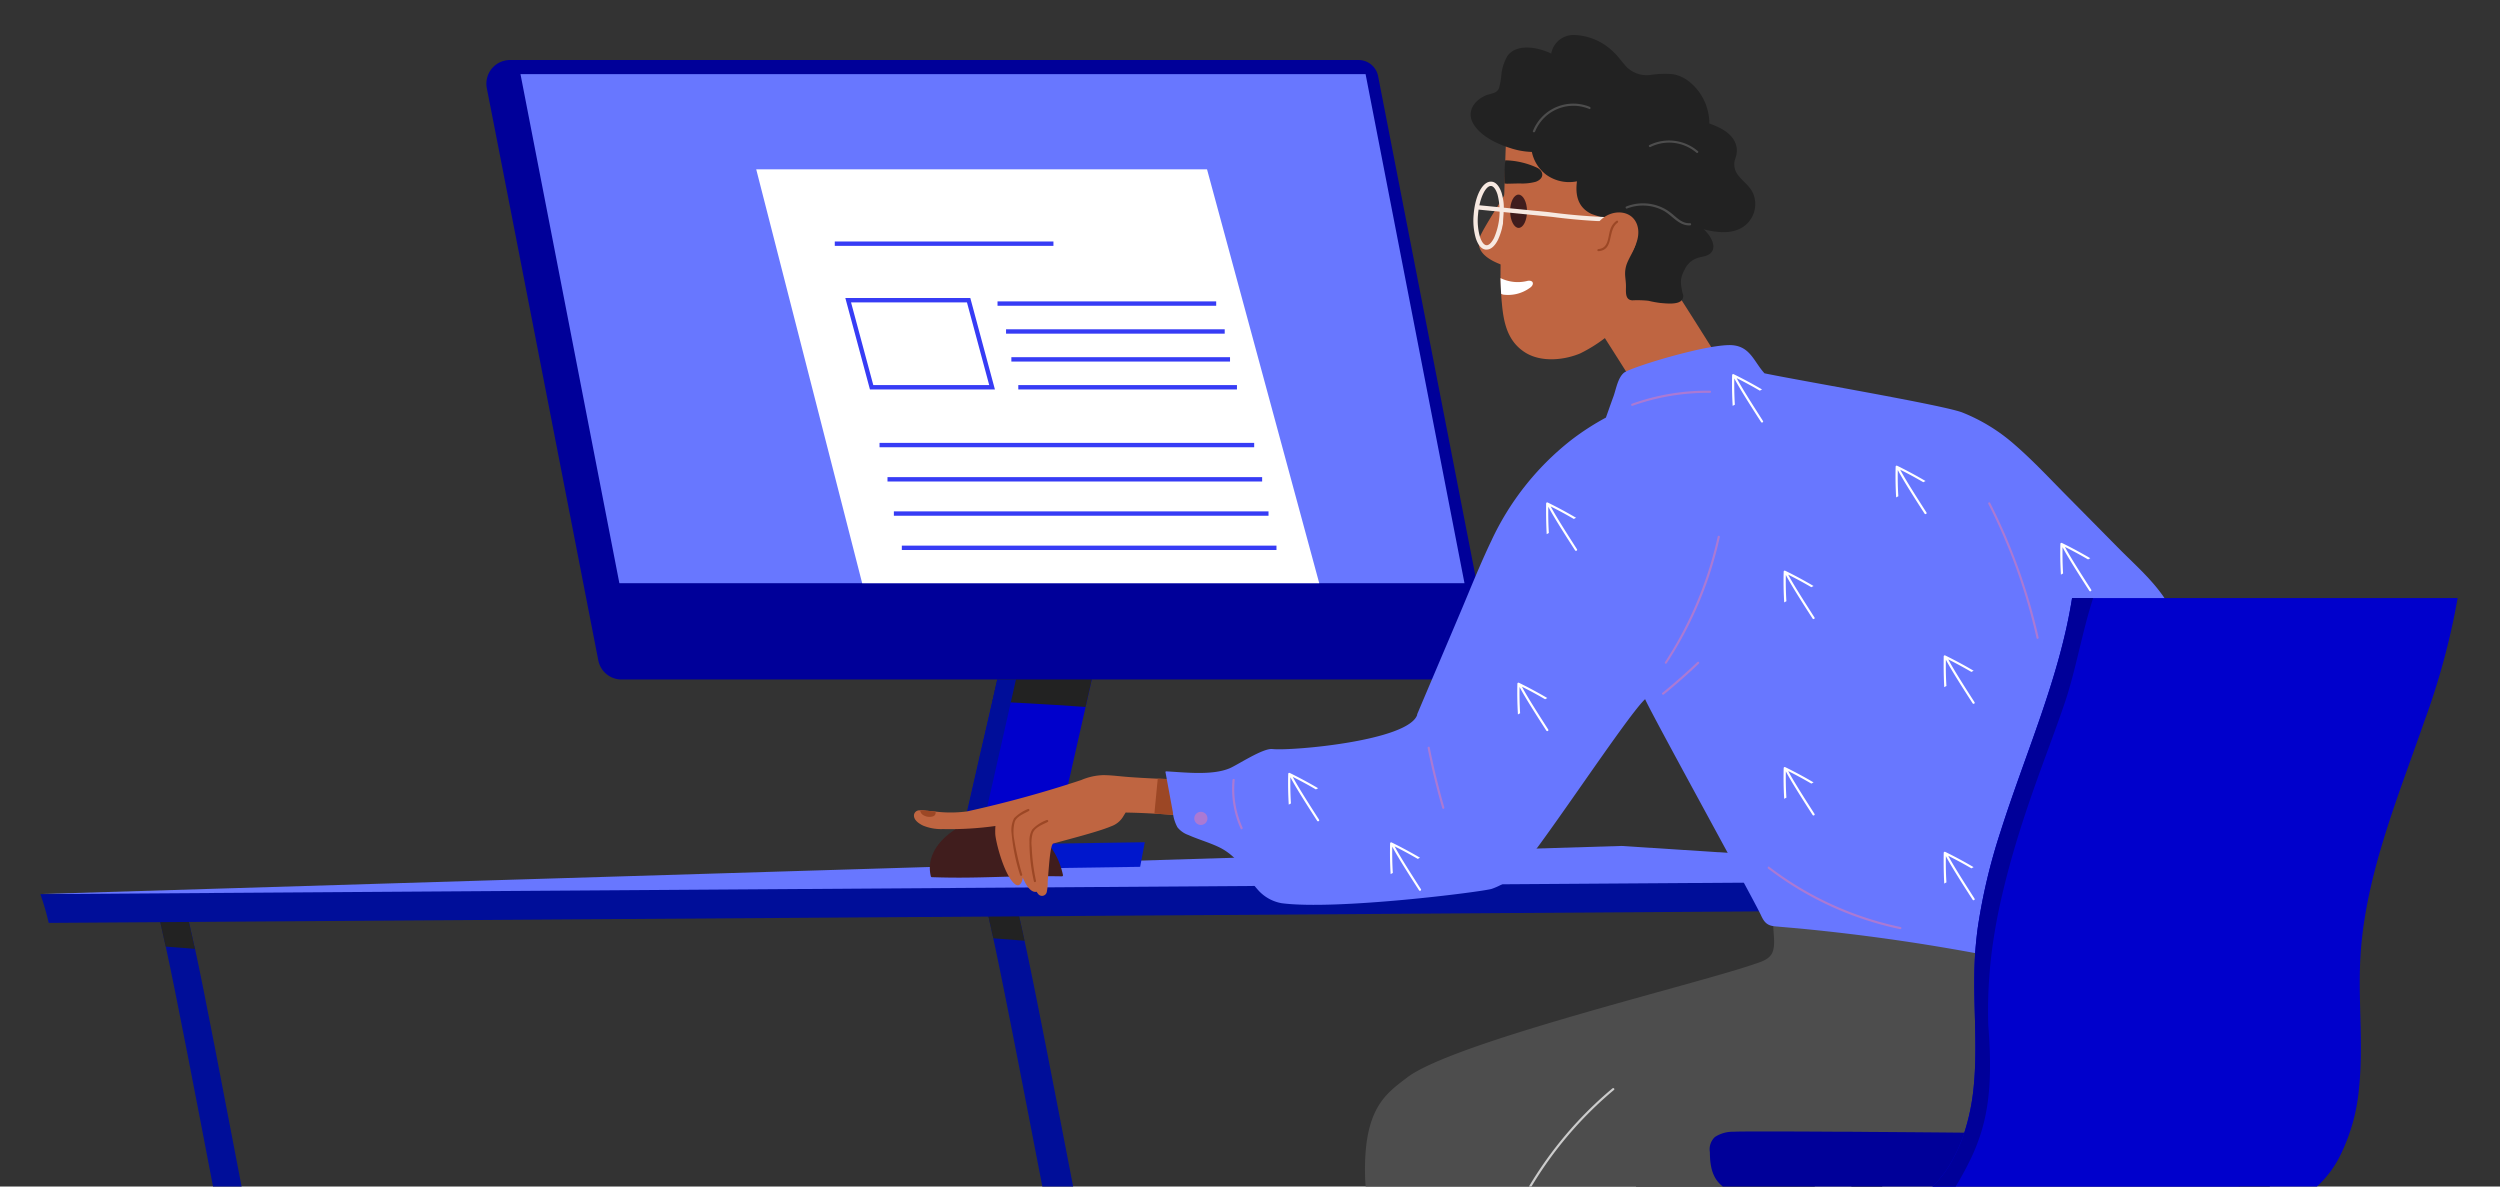
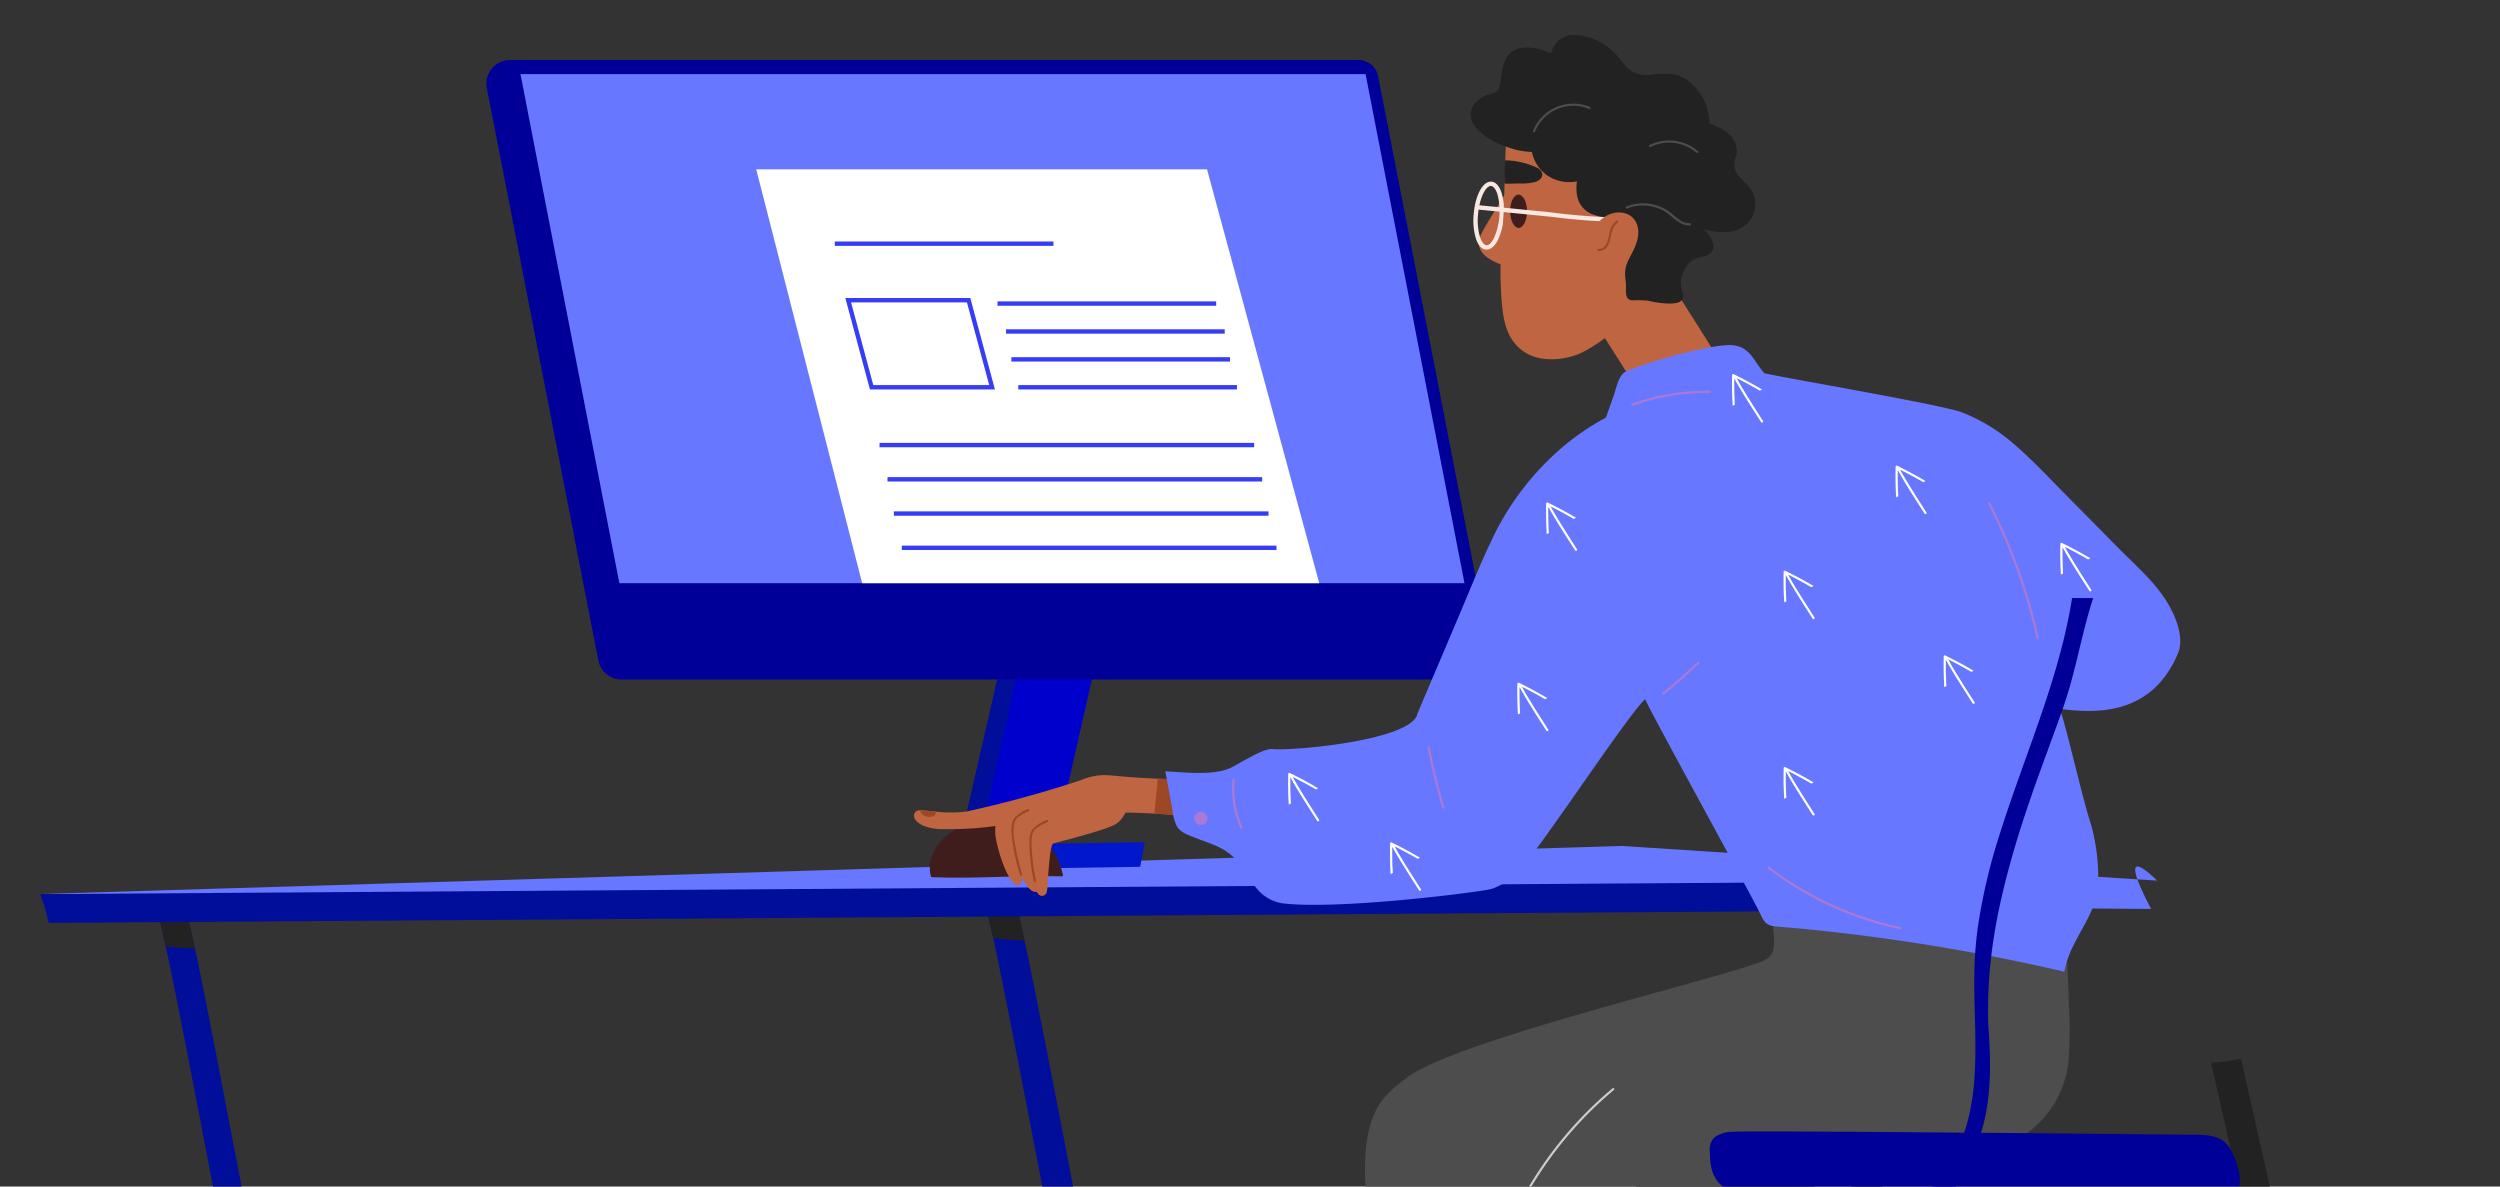
<svg xmlns="http://www.w3.org/2000/svg" width="571" height="271" viewBox="0 0 571 271">
  <rect x="0" y="0" width="571" height="271" fill="#333333" stroke="none" />
  <defs>
    <style>
      .cls-1 {
        clip-path: url(#clip-illustration-ressource);
      }

      .cls-2 {
        fill: #000e99;
      }

      .cls-3 {
        fill: #222;
      }

      .cls-4 {
        fill: #6877ff;
      }

      .cls-5 {
        fill: #00c;
      }

      .cls-6 {
        fill: #009;
      }

      .cls-7 {
        fill: #0017cc;
      }

      .cls-8 {
        fill: #4d4d4d;
      }

      .cls-9 {
        fill: #401d1d;
      }

      .cls-10 {
        fill: #bf6541;
      }

      .cls-11 {
        fill: #f7e9e1;
      }

      .cls-12 {
        fill: #9c4725;
      }

      .cls-13 {
        fill: #fff;
      }

      .cls-14 {
        fill: #ab79d3;
      }

      .cls-15 {
        fill: #ccc;
      }

      .cls-16 {
        fill: none;
        stroke: #373cf5;
        stroke-miterlimit: 10;
      }
    </style>
    <clipPath id="clip-illustration-ressource">
      <rect width="571" height="271" />
    </clipPath>
  </defs>
  <g id="illustration-ressource" class="cls-1">
    <g id="グループ_1274" data-name="グループ 1274" transform="translate(-976.718 -3279.129)">
      <g id="Groupe_1267-2" data-name="Groupe 1267-2" transform="translate(985.934 3472.344)">
        <path id="Tracé_2496" data-name="Tracé 2496" class="cls-2" d="M1111.7,3402.941c.124.56.249,1.14.393,1.762.414,1.888.911,4.062,1.43,6.465,4.621,21.136,19.789,102.534,23.644,119.837l7.046.082c-3.854-17.281-18.876-98.015-23.541-119.359-.559-2.575-1.078-4.89-1.534-6.921-.172-.746-.311-1.429-.477-2.094-.062-.228-.1-.456-.172-.686A35.022,35.022,0,0,1,1111.7,3402.941Z" transform="translate(-895.879 -3390.072)" />
        <path id="Tracé_2497" data-name="Tracé 2497" class="cls-2" d="M1001.15,3401.934c.331,1.491.726,3.191,1.139,5.055.434,1.927.891,4.021,1.388,6.259,4.663,21.218,19.024,99.237,23,117.163h0l6.547.062c-4-18.029-18.961-99.072-22.856-116.707-.333-1.534-.643-2.9-.932-4.118-.185-.849-.395-1.716-.578-2.574-.393-1.783-.808-3.544-1.2-5.32C1003.97,3401.85,1004.817,3401.919,1001.15,3401.934Z" transform="translate(-975.039 -3390.267)" />
        <path id="Tracé_2498" data-name="Tracé 2498" class="cls-3" d="M1118.975,3403.688c.456,2.03.95,4.352,1.534,6.921l-7.149-.56c-.515-2.4-1.016-4.58-1.429-6.466C1114.291,3403.626,1116.634,3403.648,1118.975,3403.688Z" transform="translate(-895.715 -3388.957)" />
        <path id="Tracé_2499" data-name="Tracé 2499" class="cls-3" d="M1008.371,3404.889c.185.858.393,1.716.58,2.574.269,1.2.58,2.589.932,4.118-1.429-.1-2.88-.228-4.309-.331l-2.384-.187c-.5-2.231-.951-4.331-1.388-6.258C1004,3404.848,1006.193,3404.87,1008.371,3404.889Z" transform="translate(-974.572 -3388.083)" />
        <path id="Tracé_2500" data-name="Tracé 2500" class="cls-4" d="M1347.027,3395.06l122.385,7.916c-10.423-10.01-1.409,6.4-1.388,6.466l-220.273-1.511-261.8-1.888Z" transform="translate(-985.925 -3395.06)" />
        <path id="Tracé_2501" data-name="Tracé 2501" class="cls-2" d="M1401.183,3399.843a45.478,45.478,0,0,0,1.388,6.568l-414.731,2.8a56.729,56.729,0,0,0-1.906-6.569Z" transform="translate(-985.934 -3391.636)" />
      </g>
      <g id="Groupe_1268" data-name="Groupe 1268" transform="translate(1087.806 3292.833)">
        <path id="Tracé_2502" data-name="Tracé 2502" class="cls-5" d="M1108.126,3418.851c2.507-.041,9.8-.082,15.417-.125,2.715-.021,5.014-.042,6.218-.062q3.7-16.32,7.379-32.617c.687-2.984,1.347-5.989,2.03-8.973.829-3.626,1.639-7.252,2.466-10.88.146-.58.27-1.16.393-1.74a46.264,46.264,0,0,1-5.078-.146c-1.841-.172-14.379-.352-16.285-.767a6.4,6.4,0,0,1-.173.686c-1,4.414-1.989,8.807-2.984,13.214-.559,2.445-1.119,4.89-1.658,7.356Q1111.971,3401.813,1108.126,3418.851Z" transform="translate(-1000.311 -3238.118)" />
-         <path id="Tracé_2503" data-name="Tracé 2503" class="cls-3" d="M1114.3,3371.721q10.124-.5,20.287-.393c.456,0,.932,0,1.388.02-.664,2.984-1.347,5.989-2.032,8.973-.227-.02-.434-.02-.663-.041-4.165-.291-8.309-.56-12.475-.788-2.715-.145-5.45-.291-8.165-.416C1113.182,3376.611,1113.741,3374.167,1114.3,3371.721Z" transform="translate(-997.078 -3232.556)" />
        <path id="Tracé_2504" data-name="Tracé 2504" class="cls-6" d="M1045.351,3296.6h0c.019.1.019.188.04.27l1.347,6.865,5.663,29.012,18.463,94.844a5.393,5.393,0,0,0,5.286,4.352h194.126a4.545,4.545,0,0,0,4.561-4.527,4.443,4.443,0,0,0-.088-.9l-25.778-132.373a4.568,4.568,0,0,0-4.474-3.687H1050.7a5.27,5.27,0,0,0-1.534.228A5.391,5.391,0,0,0,1045.351,3296.6Z" transform="translate(-1045.298 -3290.453)" />
        <path id="Tracé_2505" data-name="Tracé 2505" class="cls-4" d="M1049.838,3292.334l22.586,116.271h193.026l-22.59-116.271Z" transform="translate(-1042.048 -3289.106)" />
        <path id="Tracé_2506" data-name="Tracé 2506" class="cls-7" d="M1107.752,3400.8l42.15-.621,1.057-5.615-42.356.623Z" transform="translate(-1000.579 -3215.903)" />
        <path id="Tracé_2507" data-name="Tracé 2507" class="cls-2" d="M1108.27,3411.021c1.43-.042,2.861-.083,4.311-.1l8.58-38h-4.27C1116.54,3374.716,1109.471,3404.721,1108.27,3411.021Z" transform="translate(-1000.208 -3231.407)" />
      </g>
      <g id="Groupe_1270" data-name="Groupe 1270" transform="translate(1185.469 3287.129)">
        <path id="Tracé_2508" data-name="Tracé 2508" class="cls-3" d="M1198.16,3438.807c.58-1.263,2.487-1.532,3.647-1.907,1.927-.6,3.854-1.119,5.823-1.555a70.657,70.657,0,0,1,8.868-1.388c.891-.084,1.761-.173,2.653-.209a70.681,70.681,0,0,1,13.385.5c2.917.395,6.756,1.639,6.61,5.243a.255.255,0,0,1-.262.246.251.251,0,0,1-.194-.1c.187,1.617.393,3.233.6,4.871.146,1.1.29,2.2.436,3.315.891,6.521,8.973,53.541,10.133,60.032l-40.885-.434c-.269-1.555-.475-3.13-.746-4.683-.621-3.813-8.247-48.159-8.827-52-.062-.415-.125-.808-.187-1.221-.31-2.115-.621-4.228-.911-6.349A8.963,8.963,0,0,1,1198.16,3438.807Z" transform="translate(-1033.65 -3182.228)" />
        <path id="Tracé_2509" data-name="Tracé 2509" class="cls-3" d="M1274.852,3424.278q2.27,10.009,4.517,20.038c.623,2.756,1.244,5.512,1.865,8.248q.281,1.244.559,2.486c1.555,6.9,10.174,54.313,11.729,61.192l7.046.083c-1.575-6.921-10.174-54.354-11.729-61.275q-3.511-15.514-7-31c-.062-.229-.1-.456-.172-.686A39.26,39.26,0,0,1,1274.852,3424.278Z" transform="translate(-978.59 -3189.58)" />
        <path id="Tracé_2510" data-name="Tracé 2510" class="cls-3" d="M1223.085,3423.5c1.285,5.719,2.589,11.417,3.875,17.136q1.179,5.161,2.322,10.321c.372,1.6.724,3.212,1.1,4.8,1.47,6.521,10.009,53.587,11.48,60.135l7.044.082c-1.472-6.569-10.01-53.648-11.5-60.218-.477-2.059-.934-4.118-1.389-6.178-.664-2.963-1.347-5.925-2.011-8.909-1.306-5.8-2.632-11.6-3.937-17.406a6.4,6.4,0,0,0-.172-.687A39.326,39.326,0,0,1,1223.085,3423.5Z" transform="translate(-1015.657 -3190.142)" />
        <g id="Groupe_1269" data-name="Groupe 1269">
          <path id="Tracé_2511" data-name="Tracé 2511" class="cls-8" d="M1162.274,3467.531c.228,6.962,8.7,58.768,9.864,65.088l8.848.083h.043c2.094-.042,4.165,0,6.238.061h.041l36.284.373c-1.181-4.539-10.713-53.835-9.8-57.5h1.575c2.112-.021,5.512-.331,9.677-.828,6.735-.809,15.458-2.115,23.892-3.5,5.7-.932,11.252-1.888,15.976-2.736,3.067-.56,5.781-1.079,7.978-1.492,1.388-.289,2.574-.516,3.461-.725,1.078-.25,2.176-.457,3.261-.643,5.471-.954,11.154-1.305,16.661-2.2,1.534-.25,3.046-.516,4.517-.87a33.931,33.931,0,0,0,12.661-5.553h0c.515-.393,1.057-.808,1.555-1.245a23.027,23.027,0,0,0,7.978-16.06,100.6,100.6,0,0,0,.062-11.439c-.123-3.978-.311-7.957-.515-11.935h.041c.311.083.457-.393.144-.477-5.512-1.617-11.065-3.192-16.618-4.683-1.285-.352-2.591-.705-3.875-1.03q-14.111-3.734-28.347-6.982-5.5-1.245-11.024-2.425c-1.927-.416-5.471-1.7-6.962.331a5.655,5.655,0,0,0-.515,3.6c.042,1.761.082,3.523.124,5.263s.539,4.373-.29,6.006c-.767,1.513-2.694,2.01-4.185,2.527-13.76,4.725-68.714,17.821-79.2,25.881C1166.955,3448.157,1161.757,3451.514,1162.274,3467.531Z" transform="translate(-1059.227 -3206.289)" />
          <path id="Tracé_2512" data-name="Tracé 2512" class="cls-9" d="M1111.39,3392.6c1.989-1.03,13.886.352,14.031.394,5.055,1.16,8.2,5.615,9.3,10.714a.252.252,0,0,1-.159.319.3.3,0,0,1-.067.012c-12.184-.229-18.9.58-29.688.188a.254.254,0,0,1-.25-.172C1103.287,3398.9,1107.329,3394.711,1111.39,3392.6Z" transform="translate(-1100.699 -3211.881)" />
          <path id="Tracé_2513" data-name="Tracé 2513" class="cls-10" d="M1104.3,3397.168a10.953,10.953,0,0,0,4.539.788,75.214,75.214,0,0,0,11.977-.705,17.007,17.007,0,0,0-.041,1.78c.082,1.825,2.073,9.657,4.539,11.522,1.03.788,1.658-.5,1.74-1.514.829,1.928,1.906,3.5,3.17,3.233a4.108,4.108,0,0,0,.331.478,1.108,1.108,0,0,0,1.989-.436,10.648,10.648,0,0,0,.208-2.3c.083-1.139.172-2.3.269-3.432s.393-4.912.953-5.3c3.151-.912,10.258-2.674,13.263-3.959a5.175,5.175,0,0,0,2.756-2.231c.041-.083.515-.829.559-.911,2.384.041,4.331.125,6.507.248,1.927.1,4.021.27,6.693.436.6.041,1.242.083,1.906.124.146,0-.457-.705-.477-.858a29.37,29.37,0,0,0-1.968-7.128.231.231,0,0,0,0-.326.225.225,0,0,0-.146-.067h-.083a.138.138,0,0,0-.125,0c-.331,0-.642-.02-.975-.02-1.373-.041-2.715-.083-4.081-.146-2.231-.1-4.5-.228-6.735-.393-1.888-.144-3.792-.414-5.678-.414a13.776,13.776,0,0,0-4.977,1.119,260.742,260.742,0,0,1-26.109,7.17,28.5,28.5,0,0,1-7.273.021c-.705-.062-1.45-.144-2.343-.229a5.241,5.241,0,0,0-1.16-.041,1.232,1.232,0,0,0-1.306.993C1102.058,3395.882,1103.389,3396.732,1104.3,3397.168Z" transform="translate(-1102.21 -3216.595)" />
          <path id="Tracé_2514" data-name="Tracé 2514" class="cls-10" d="M1209,3354.865a77.17,77.17,0,0,1,18.091-7.722q-9.264-15.046-18.876-29.882a86.456,86.456,0,0,0-17.138,9.267Q1200.181,3340.592,1209,3354.865Z" transform="translate(-1038.58 -3265.553)" />
          <path id="Tracé_2515" data-name="Tracé 2515" class="cls-10" d="M1177.623,3318.933c.662-1.927,5.7-9.491,6.737-11.583a.246.246,0,0,1,.453.187c.021.021.062.021.084.062a.25.25,0,0,1,.456.1,69.648,69.648,0,0,1-1.76,17.552.27.27,0,0,1-.331.192l-.021-.005C1180.5,3324.527,1176.338,3322.579,1177.623,3318.933Z" transform="translate(-1048.382 -3272.744)" />
          <path id="Tracé_2516" data-name="Tracé 2516" class="cls-11" d="M1179.694,3322.163c.953,0,1.866-.788,2.591-2.231a15.011,15.011,0,0,0,1.327-5.263,14.686,14.686,0,0,0-.477-5.389c-.515-1.616-1.347-2.574-2.343-2.632-1.968-.145-3.71,3.067-4.062,7.5h0a14.681,14.681,0,0,0,.479,5.388c.515,1.617,1.345,2.574,2.341,2.633Zm.953-14.527h.062c.559.042,1.1.767,1.471,1.948a15.27,15.27,0,0,1-.788,9.9c-.559,1.1-1.2,1.74-1.761,1.678s-1.1-.767-1.472-1.948a13.586,13.586,0,0,1-.433-5.014h0c.331-3.916,1.783-6.569,2.923-6.569Z" transform="translate(-1048.898 -3273.156)" />
          <path id="Tracé_2517" data-name="Tracé 2517" class="cls-10" d="M1180.425,3336.944h0c-.041-.975-.1-2.445-.144-3.6,0-.269-.02-.539,0-.767-.02-3.792.249-7.605.56-11.334.269-3.15.559-19.148.808-20.826a.222.222,0,0,1,.228-.187.171.171,0,0,1,.208-.126,62.26,62.26,0,0,1,28.286,8.924,52.305,52.305,0,0,1,5.781,4.062,10.582,10.582,0,0,1,3.792,4.977,24.545,24.545,0,0,1,.705,7.585,17.962,17.962,0,0,1-1.181,6.361,11.819,11.819,0,0,1-4.5,5.553c-1.927,1.286-6.006,5.119-6.03,4.994a33.809,33.809,0,0,1-10.444,8c-3.813,1.6-9.076,2.073-12.681-.269-3.937-2.549-4.829-6.736-5.222-11.17C1180.509,3338.373,1180.466,3337.669,1180.425,3336.944Z" transform="translate(-1046.314 -3277.845)" />
          <path id="Tracé_2518" data-name="Tracé 2518" class="cls-9" d="M1181.556,3312.183c.021,2.093.891,3.792,1.948,3.792s1.908-1.716,1.908-3.813-.892-3.792-1.948-3.792S1181.536,3310.086,1181.556,3312.183Z" transform="translate(-1045.394 -3271.92)" />
          <path id="Tracé_2519" data-name="Tracé 2519" class="cls-3" d="M1180.978,3303.8a18.285,18.285,0,0,1,7.46,1.783c1.45.911,1.373,2.445-.5,3.128a11.889,11.889,0,0,1-3.731.373l-2.61.061a3.206,3.206,0,0,1-.788-.061A48.027,48.027,0,0,1,1180.978,3303.8Z" transform="translate(-1045.937 -3275.188)" />
          <path id="Tracé_2520" data-name="Tracé 2520" class="cls-12" d="M1134.975,3386.1c1.373.062,2.715.1,4.083.144a69.157,69.157,0,0,1,1.534,6.777c.062.352.208.911.311,1.512-2.694-.171-4.766-.331-6.693-.436C1134.456,3391.42,1134.724,3388.753,1134.975,3386.1Z" transform="translate(-1079.297 -3216.261)" />
-           <path id="Tracé_2521" data-name="Tracé 2521" class="cls-13" d="M1180.276,3319.479a8.985,8.985,0,0,0,6.238.622c1.411-.187,1.495.954.434,1.637a8.463,8.463,0,0,1-6.092,1.513,1.7,1.7,0,0,1-.434-.187C1180.358,3322.111,1180.3,3320.639,1180.276,3319.479Z" transform="translate(-1046.311 -3263.965)" />
          <path id="Tracé_2522" data-name="Tracé 2522" class="cls-3" d="M1179.85,3300.888c1.016-.416,2.445-.393,2.917-1.6a15.6,15.6,0,0,0,.537-2.917,10.431,10.431,0,0,1,1.43-4.5c2.157-2.917,7.087-1.927,9.969-.5a5.163,5.163,0,0,1,5.3-4.247,13.379,13.379,0,0,1,8.661,3.626c1.286,1.139,2.2,2.574,3.379,3.792a6.554,6.554,0,0,0,5.636,1.657,20.859,20.859,0,0,1,4.829-.123,8.3,8.3,0,0,1,4.062,1.989,12.257,12.257,0,0,1,4.249,9.266c2.818,1.016,5.948,2.574,6.279,5.823a5.6,5.6,0,0,1-.374,2.259,3.889,3.889,0,0,0,.642,3.688c1.1,1.493,2.756,2.528,3.482,4.269a6.317,6.317,0,0,1-1.783,7.19c-2.715,2.176-6.32,1.74-9.512.954,1.781,1.6,3.461,4.7.829,5.905-.767.352-1.639.393-2.426.687a4.9,4.9,0,0,0-2.693,2.425c-1.244,2.342-1.03,3.046-.582,5.532a1.419,1.419,0,0,1-.144,1.6c-.87,1.119-3.647.767-4.932.662a25.514,25.514,0,0,1-2.715-.5,23.933,23.933,0,0,0-3.647-.1c-1.555-.062-1.491-1.6-1.471-2.838.062-2.031-.477-2.964.021-4.932.58-2.218,2.881-4.634,2.176-6.921-.705-2.32-2.384-2.714-4.6-3.432a50.186,50.186,0,0,1-5.45-1.6c-3.213-1.513-3.729-4.434-3.336-7.459a8.956,8.956,0,0,1-7.026-1.513,8.774,8.774,0,0,1-3.274-5.2,17.161,17.161,0,0,1-5.076-.932c-3.046-.952-6.879-2.817-8.434-5.761C1175.373,3304.411,1177.28,3301.945,1179.85,3300.888Z" transform="translate(-1049.157 -3287.129)" />
          <path id="Tracé_2523" data-name="Tracé 2523" class="cls-11" d="M1177.08,3309.746c5.532.539,11.065,1.1,16.6,1.636a140.136,140.136,0,0,0,18.38,1.243c.642-.021.788.974.144.994a133.148,133.148,0,0,1-17.675-1.139l-17.572-1.74A7.015,7.015,0,0,0,1177.08,3309.746Z" transform="translate(-1048.688 -3270.935)" />
          <path id="Tracé_2524" data-name="Tracé 2524" class="cls-10" d="M1195.41,3312.784c2.754-2.984,7.6-2.736,8.7,1,1.076,3.688-2.217,8.268-5.263,10.028a5.977,5.977,0,0,1-5.368.228,4.655,4.655,0,0,1-2.674-4.1C1190.269,3316.39,1191.058,3313.695,1195.41,3312.784Z" transform="translate(-1038.875 -3270.221)" />
          <path id="Tracé_2525" data-name="Tracé 2525" class="cls-4" d="M1135.892,3425.757c4.27.229,10.4.975,14.415-.686,1.8-.747,7.606-4.634,9.781-4.414,4.434.477,31.1-1.865,33.094-7.811a.181.181,0,0,1,0-.146c2.341-5.553,7.916-18.629,10.257-24.183,2.176-5.18,4.27-10.4,6.693-15.458a62.864,62.864,0,0,1,18.134-22.9,58.27,58.27,0,0,1,8.017-5.2c.582-1.637,1.162-3.295,1.762-4.932.559-1.575.952-4.1,2.322-5.283,1.471-1.285,19.934-6.9,25.032-6.3,3.937.456,4.786,3.875,7.108,6.4,8.165,1.7,40.842,7.252,45.2,8.951a41.073,41.073,0,0,1,12,7.4c4.06,3.523,7.75,7.481,11.521,11.295q6.06,6.122,12.1,12.246c3.6,3.647,7.667,7.17,10.545,11.459,2.26,3.377,4.685,8.766,3.067,12.62-6.382,15.232-20.556,13.387-27.019,12.682,1.1,2.322,5.057,19.81,6.837,25.322,1.68,5.222,2.917,14.113.956,19.438-1.906,5.16-5.665,9.512-6.672,15.024a.234.234,0,0,1-.276.182l-.034-.01a461.759,461.759,0,0,0-58.5-9.636c-2.445-.249-4.891-.436-7.336-.662-1.781-.17-2.447-.911-3.192-2.528-1.866-4.021-25.114-46.127-26.462-49.361-4.29,3.937-25.741,36.906-29.756,40.221a15.685,15.685,0,0,1-5.284,3.108c-2.217.686-35.455,4.913-47.993,3.274a9.423,9.423,0,0,1-5.182-2.8,26.138,26.138,0,0,1-3.542-4.932,13.369,13.369,0,0,0-5.594-5.076c-2.26-1.078-4.664-1.74-6.943-2.756a5.493,5.493,0,0,1-2.528-1.782,8.922,8.922,0,0,1-1.055-3.523c-.561-2.984-1.1-5.989-1.658-8.973a.179.179,0,0,1,.062-.248A.172.172,0,0,1,1135.892,3425.757Z" transform="translate(-1078.246 -3257.578)" />
          <path id="Tracé_2526" data-name="Tracé 2526" class="cls-12" d="M1193.4,3318.322c2.4-.187,2.135-2.8,2.735-4.5a3.832,3.832,0,0,1,1.409-1.948c.269-.187.516.249.249.434-2.4,1.74-.7,6.217-4.373,6.507C1193.075,3318.84,1193.1,3318.344,1193.4,3318.322Z" transform="translate(-1037.079 -3269.44)" />
          <path id="Tracé_2527" data-name="Tracé 2527" class="cls-12" d="M1118.225,3393.765a8.535,8.535,0,0,1,3.274-2.135c.29-.146.539.288.249.434-1.222.642-2.9,1.18-3.419,2.589a8.241,8.241,0,0,0-.228,3.172,45.767,45.767,0,0,0,.975,7.668c.062.31-.414.456-.477.123a40.137,40.137,0,0,1-1.016-9.159A4.9,4.9,0,0,1,1118.225,3393.765Z" transform="translate(-1091.206 -3212.322)" />
          <path id="Tracé_2528" data-name="Tracé 2528" class="cls-12" d="M1115.8,3392.244a9.1,9.1,0,0,1,3.108-2.073.251.251,0,1,1,.249.435h0c-1.1.621-2.756,1.2-3.212,2.466a9.333,9.333,0,0,0-.1,4.144,64.153,64.153,0,0,0,1.8,7.894.246.246,0,0,1-.477.123,43.418,43.418,0,0,1-1.948-9.574A5.908,5.908,0,0,1,1115.8,3392.244Z" transform="translate(-1092.928 -3213.37)" />
-           <path id="Tracé_2529" data-name="Tracé 2529" class="cls-14" d="M1202.17,3382.657a86.623,86.623,0,0,0,12.062-28.7c.06-.31.558-.187.477.124a86.479,86.479,0,0,1-12.122,28.8.238.238,0,0,1-.417-.229Z" transform="translate(-1030.654 -3239.406)" />
          <path id="Tracé_2530" data-name="Tracé 2530" class="cls-14" d="M1201.86,3377.657q4.134-3.387,8-7.046a.249.249,0,0,1,.352.352c-2.591,2.446-5.243,4.8-8,7.046C1201.961,3378.218,1201.587,3377.865,1201.86,3377.657Z" transform="translate(-1030.924 -3227.402)" />
          <path id="Tracé_2531" data-name="Tracé 2531" class="cls-14" d="M1171.058,3382.033q1.375,6.929,3.338,13.718a.248.248,0,0,1-.479.125q-1.956-6.777-3.336-13.718C1170.519,3381.848,1171,3381.723,1171.058,3382.033Z" transform="translate(-1053.256 -3219.302)" />
          <path id="Tracé_2532" data-name="Tracé 2532" class="cls-14" d="M1144.645,3386.381c.021-.311.539-.331.5,0a21.343,21.343,0,0,0,1.8,10.878c.124.29-.29.539-.436.249A22.064,22.064,0,0,1,1144.645,3386.381Z" transform="translate(-1071.891 -3216.232)" />
          <path id="Tracé_2533" data-name="Tracé 2533" class="cls-14" d="M1245.636,3349.456a131.375,131.375,0,0,1,11.065,30.731c.062.311-.415.457-.477.125a130.29,130.29,0,0,0-11-30.605C1245.059,3349.415,1245.492,3349.166,1245.636,3349.456Z" transform="translate(-999.832 -3242.593)" />
          <path id="Tracé_2534" data-name="Tracé 2534" class="cls-14" d="M1197.837,3337.45a51.18,51.18,0,0,1,17.821-2.984.249.249,0,0,1,0,.5,51.053,51.053,0,0,0-17.7,2.963C1197.665,3338.03,1197.54,3337.554,1197.837,3337.45Z" transform="translate(-1033.858 -3253.236)" />
          <path id="Tracé_2535" data-name="Tracé 2535" class="cls-14" d="M1216.191,3397.86a74.7,74.7,0,0,0,30.005,13.759c.311.062.187.56-.125.477a74.934,74.934,0,0,1-30.13-13.821C1215.693,3398.087,1215.942,3397.652,1216.191,3397.86Z" transform="translate(-1020.846 -3207.88)" />
          <path id="Tracé_2536" data-name="Tracé 2536" class="cls-15" d="M1180.343,3462.932a87.354,87.354,0,0,1,25.468-35.581c.249-.207.6.145.352.352a87.07,87.07,0,0,0-25.343,35.373C1180.719,3463.346,1180.221,3463.222,1180.343,3462.932Z" transform="translate(-1046.276 -3186.769)" />
          <path id="Tracé_2537" data-name="Tracé 2537" class="cls-8" d="M1197.1,3310.241a10.466,10.466,0,0,1,7.11-.172,9.956,9.956,0,0,1,2.964,1.575c1.388,1.057,2.548,2.528,4.462,2.425.331-.021.331.477,0,.5-2.59.146-4.1-2.361-6.2-3.432a10.035,10.035,0,0,0-8.206-.414C1196.928,3310.814,1196.8,3310.337,1197.1,3310.241Z" transform="translate(-1034.385 -3271.09)" />
          <path id="Tracé_2538" data-name="Tracé 2538" class="cls-8" d="M1184.6,3302.517a9.926,9.926,0,0,1,12.889-5.555l.1.044c.29.123.173.6-.123.476a9.437,9.437,0,0,0-12.34,5.086l-.031.074C1184.948,3302.931,1184.471,3302.807,1184.6,3302.517Z" transform="translate(-1043.232 -3280.593)" />
          <path id="Tracé_2539" data-name="Tracé 2539" class="cls-8" d="M1200.145,3302.214a10.153,10.153,0,0,1,11.086,1.388c.249.208-.1.56-.352.352a9.6,9.6,0,0,0-10.485-1.306C1200.123,3302.794,1199.855,3302.359,1200.145,3302.214Z" transform="translate(-1032.173 -3277.078)" />
          <path id="Tracé_2540" data-name="Tracé 2540" class="cls-12" d="M1104.188,3390.373c.87.082,1.637.171,2.342.228a.857.857,0,0,1-.541,1.086l-.039.012a2.713,2.713,0,0,1-2.506-.5,1.634,1.634,0,0,1-.415-.849A4.2,4.2,0,0,1,1104.188,3390.373Z" transform="translate(-1101.622 -3213.239)" />
          <path id="Tracé_2541" data-name="Tracé 2541" class="cls-14" d="M1140.972,3390.519a1.5,1.5,0,1,1-1.45,1.45A1.5,1.5,0,0,1,1140.972,3390.519Z" transform="translate(-1075.493 -3213.097)" />
          <path id="Tracé_2542" data-name="Tracé 2542" class="cls-13" d="M1232.878,3344.687a.243.243,0,0,1,.242-.245.25.25,0,0,1,.13.038q3.293,1.617,6.464,3.482c-.187.083-.35.188-.515.27q-2.608-1.524-5.284-2.861c1.349,2.548,4.621,7.605,6.006,9.781.172.27-.269.515-.436.249-1.43-2.217-4.829-7.48-6.113-9.967-.041,2.01,0,4,.125,6.006-.172.082-.331.171-.5.27Q1232.783,3348.2,1232.878,3344.687Z" transform="translate(-1008.666 -3246.092)" />
          <path id="Tracé_2543" data-name="Tracé 2543" class="cls-13" d="M1211.117,3332.5a.245.245,0,0,1,.244-.245.236.236,0,0,1,.129.038q3.3,1.616,6.466,3.482c-.187.082-.353.187-.516.269q-2.61-1.524-5.284-2.86c1.347,2.548,4.621,7.6,6.006,9.781.172.269-.269.514-.434.248-1.43-2.217-4.827-7.48-6.113-9.967-.041,2.01,0,4,.123,6.006-.172.083-.331.171-.5.269C1211.1,3337.16,1211.052,3334.843,1211.117,3332.5Z" transform="translate(-1024.248 -3254.815)" />
          <path id="Tracé_2544" data-name="Tracé 2544" class="cls-13" d="M1217.976,3358.658a.244.244,0,0,1,.244-.245.237.237,0,0,1,.129.038q3.3,1.616,6.464,3.482c-.187.083-.352.187-.515.27q-2.61-1.524-5.284-2.86c1.347,2.548,4.621,7.605,6.006,9.781.172.27-.269.515-.434.249-1.43-2.217-4.827-7.48-6.113-9.967-.041,2.01,0,4,.125,6.006-.172.083-.331.172-.5.269C1217.956,3363.316,1217.911,3361,1217.976,3358.658Z" transform="translate(-1019.337 -3236.086)" />
          <path id="Tracé_2545" data-name="Tracé 2545" class="cls-13" d="M1186.358,3349.578a.245.245,0,0,1,.244-.246.241.241,0,0,1,.129.038q3.295,1.617,6.464,3.482c-.184.083-.352.188-.515.27q-2.61-1.524-5.284-2.86c1.347,2.548,4.621,7.605,6.006,9.782.172.269-.27.515-.436.249-1.43-2.217-4.827-7.481-6.113-9.967-.041,2.01,0,4,.125,6.006-.172.083-.332.172-.5.27C1186.358,3354.235,1186.315,3351.92,1186.358,3349.578Z" transform="translate(-1041.968 -3242.589)" />
          <path id="Tracé_2546" data-name="Tracé 2546" class="cls-13" d="M1182.533,3373.572a.244.244,0,0,1,.242-.246.23.23,0,0,1,.134.038q3.295,1.618,6.466,3.48c-.187.084-.354.188-.515.27q-2.613-1.525-5.285-2.861c1.347,2.548,4.623,7.605,6.006,9.782.173.269-.269.515-.434.249-1.43-2.217-4.829-7.481-6.113-9.967-.041,2.01,0,4,.125,6.007-.173.082-.333.171-.5.269Q1182.442,3377.084,1182.533,3373.572Z" transform="translate(-1044.714 -3225.408)" />
          <path id="Tracé_2547" data-name="Tracé 2547" class="cls-13" d="M1254.806,3354.964a.244.244,0,0,1,.244-.245.241.241,0,0,1,.128.037q3.3,1.616,6.465,3.482c-.187.082-.352.187-.515.269q-2.611-1.523-5.284-2.86c1.347,2.548,4.622,7.605,6.006,9.782.172.269-.27.515-.436.249-1.429-2.217-4.827-7.48-6.113-9.967-.041,2.01,0,4,.124,6.006-.172.085-.331.172-.5.27C1254.786,3359.62,1254.741,3357.3,1254.806,3354.964Z" transform="translate(-992.965 -3238.733)" />
          <path id="Tracé_2548" data-name="Tracé 2548" class="cls-13" d="M1152.033,3385.575a.242.242,0,0,1,.242-.245.249.249,0,0,1,.131.038q3.294,1.616,6.464,3.482c-.185.082-.351.188-.515.27q-2.61-1.523-5.284-2.861c1.346,2.548,4.622,7.6,6.006,9.781.172.269-.269.515-.436.249-1.43-2.217-4.827-7.481-6.113-9.967-.041,2.009,0,4,.125,6.006a5.384,5.384,0,0,0-.5.27Q1151.938,3389.085,1152.033,3385.575Z" transform="translate(-1066.554 -3216.814)" />
          <path id="Tracé_2549" data-name="Tracé 2549" class="cls-13" d="M1165.593,3394.824a.244.244,0,0,1,.244-.245.238.238,0,0,1,.128.037q3.295,1.617,6.464,3.48c-.183.082-.352.188-.515.269q-2.61-1.523-5.284-2.861c1.347,2.549,4.621,7.606,6.006,9.782.172.269-.269.515-.434.249-1.43-2.217-4.827-7.481-6.113-9.967-.041,2.01,0,4,.125,6.006-.172.084-.331.172-.5.269Q1165.5,3398.334,1165.593,3394.824Z" transform="translate(-1056.844 -3210.19)" />
          <path id="Tracé_2550" data-name="Tracé 2550" class="cls-13" d="M1239.271,3369.937a.242.242,0,0,1,.373-.208q3.294,1.617,6.464,3.482c-.187.083-.352.188-.515.269q-2.61-1.523-5.284-2.858c1.347,2.548,4.621,7.605,6.006,9.782.172.269-.269.514-.436.248-1.429-2.217-4.829-7.48-6.113-9.966-.041,2.01,0,4,.125,6.006-.172.083-.331.172-.5.269Q1239.21,3373.449,1239.271,3369.937Z" transform="translate(-1004.078 -3228.011)" />
          <path id="Tracé_2551" data-name="Tracé 2551" class="cls-13" d="M1217.976,3384.8a.245.245,0,0,1,.244-.246.239.239,0,0,1,.129.038q3.3,1.618,6.464,3.482c-.187.083-.352.187-.515.269q-2.61-1.524-5.284-2.861c1.347,2.548,4.622,7.606,6.006,9.781.172.27-.269.515-.434.249-1.429-2.217-4.827-7.48-6.113-9.966-.041,2.009,0,4,.125,6.005-.172.084-.331.172-.5.27Q1217.882,3388.313,1217.976,3384.8Z" transform="translate(-1019.336 -3217.367)" />
-           <path id="Tracé_2552" data-name="Tracé 2552" class="cls-13" d="M1239.271,3396.08a.245.245,0,0,1,.244-.245.242.242,0,0,1,.129.038q3.294,1.616,6.464,3.482c-.187.083-.352.187-.515.269q-2.61-1.523-5.284-2.861c1.347,2.549,4.621,7.605,6.006,9.782.172.27-.269.515-.436.248-1.429-2.217-4.829-7.48-6.113-9.966-.041,2.009,0,4,.125,6.006-.172.082-.331.171-.5.269Q1239.21,3399.591,1239.271,3396.08Z" transform="translate(-1004.078 -3209.292)" />
        </g>
        <path id="Tracé_2553" data-name="Tracé 2553" class="cls-6" d="M1209.248,3434.391a.438.438,0,0,1,.1-.084,7.488,7.488,0,0,1,4.227-1.179c1.431-.1,11.129-.083,24.122,0h.994c1.948,0,3.978.019,6.051.04,6.8.041,14.175.1,21.55.173,1.286,0,2.549.019,3.834.019,3.523.021,7.046.062,10.468.084h0c17.095.172,32.016.309,36.823.352h1.388c3,.021,5.865.228,7.626,2.424a8.07,8.07,0,0,1,.767,1.12,14.545,14.545,0,0,1,1.45,3.775,8.5,8.5,0,0,1,.415,4.476c0,.021-.021.062-.021.082-.477,1.306-1.927,1.575-3.192,1.8-.5.083-5.347.187-12.682.29h-.559c-8.924.125-21.406.228-34.337.311-10.257.061-20.826.125-30.11.146-2.445,0-4.788.021-7.026,0h-8.62c-6.216-.021-10.672-.062-12.356-.146a27.35,27.35,0,0,1-4.062-.435,12.4,12.4,0,0,1-4.539-1.7.077.077,0,0,1-.041-.021c-2.859-1.906-3.336-4.993-3.356-8.144A3.847,3.847,0,0,1,1209.248,3434.391Z" transform="translate(-1026.379 -3182.638)" />
-         <path id="Tracé_2554" data-name="Tracé 2554" class="cls-5" d="M1243.432,3490.709c.311-.56.621-1.14.911-1.716a33.19,33.19,0,0,0,1.968-4.829,49,49,0,0,0,2.155-10.588c.953-9.7-.249-19.438.249-29.135.124-2.363.352-4.7.662-7.046a132.786,132.786,0,0,1,5.243-22.089c5.615-17.7,13.449-35.042,16.3-53.235h88.069a164.477,164.477,0,0,1-7.626,28.2c-6.361,18.319-14.049,36.615-14.669,55.825-.311,9.491.788,19.022-.29,28.513a42.574,42.574,0,0,1-3.813,13.885,24.11,24.11,0,0,1-8.889,10.424h-87.712A23.38,23.38,0,0,0,1243.432,3490.709Z" transform="translate(-1006.415 -3233.467)" />
        <path id="Tracé_2555" data-name="Tracé 2555" class="cls-6" d="M1243.424,3490.709c.311-.56.621-1.14.911-1.716a33.23,33.23,0,0,0,1.968-4.829,49,49,0,0,0,2.155-10.588c.952-9.7-.249-19.438.249-29.135.125-2.363.352-4.7.662-7.046a132.774,132.774,0,0,1,5.243-22.089c5.615-17.7,13.449-35.042,16.3-53.235h4.827c-2.342,7.026-3.957,16.3-6.3,23.338-4.29,12.848-11.355,28.949-15.444,48.78-.249,1.244-.515,2.694-.767,4.247a107.33,107.33,0,0,0-1.45,21.157c.829,10.734.393,17.986-1.658,24.6a45.917,45.917,0,0,1-2.2,5.636,77.484,77.484,0,0,1-5.139,9.095h-6.782A23.507,23.507,0,0,0,1243.424,3490.709Z" transform="translate(-1006.406 -3233.467)" />
      </g>
      <path id="パス_2496" data-name="パス 2496" class="cls-13" d="M1209.806,3399.534H1105.413l-24.2-94.533h102.964Z" transform="translate(68.224 12.797)" />
      <line id="線_136" data-name="線 136" class="cls-16" x2="49.943" transform="translate(1167.38 3334.785)" />
      <line id="線_137" data-name="線 137" class="cls-16" x2="49.943" transform="translate(1204.553 3348.467)" />
      <line id="線_138" data-name="線 138" class="cls-16" x2="49.943" transform="translate(1206.499 3354.838)" />
      <line id="線_139" data-name="線 139" class="cls-16" x2="49.943" transform="translate(1207.713 3361.21)" />
      <line id="線_140" data-name="線 140" class="cls-16" x2="49.943" transform="translate(1209.296 3367.582)" />
      <line id="線_141" data-name="線 141" class="cls-16" x2="85.569" transform="translate(1177.604 3380.783)" />
      <line id="線_142" data-name="線 142" class="cls-16" x2="85.569" transform="translate(1179.422 3388.605)" />
      <line id="線_143" data-name="線 143" class="cls-16" x2="85.569" transform="translate(1180.877 3396.427)" />
      <line id="線_144" data-name="線 144" class="cls-16" x2="85.569" transform="translate(1182.695 3404.25)" />
      <path id="パス_2497" data-name="パス 2497" class="cls-16" d="M1126.316,3342.31h-27.51l-5.351-19.887h27.51Z" transform="translate(76.99 25.272)" />
    </g>
  </g>
</svg>